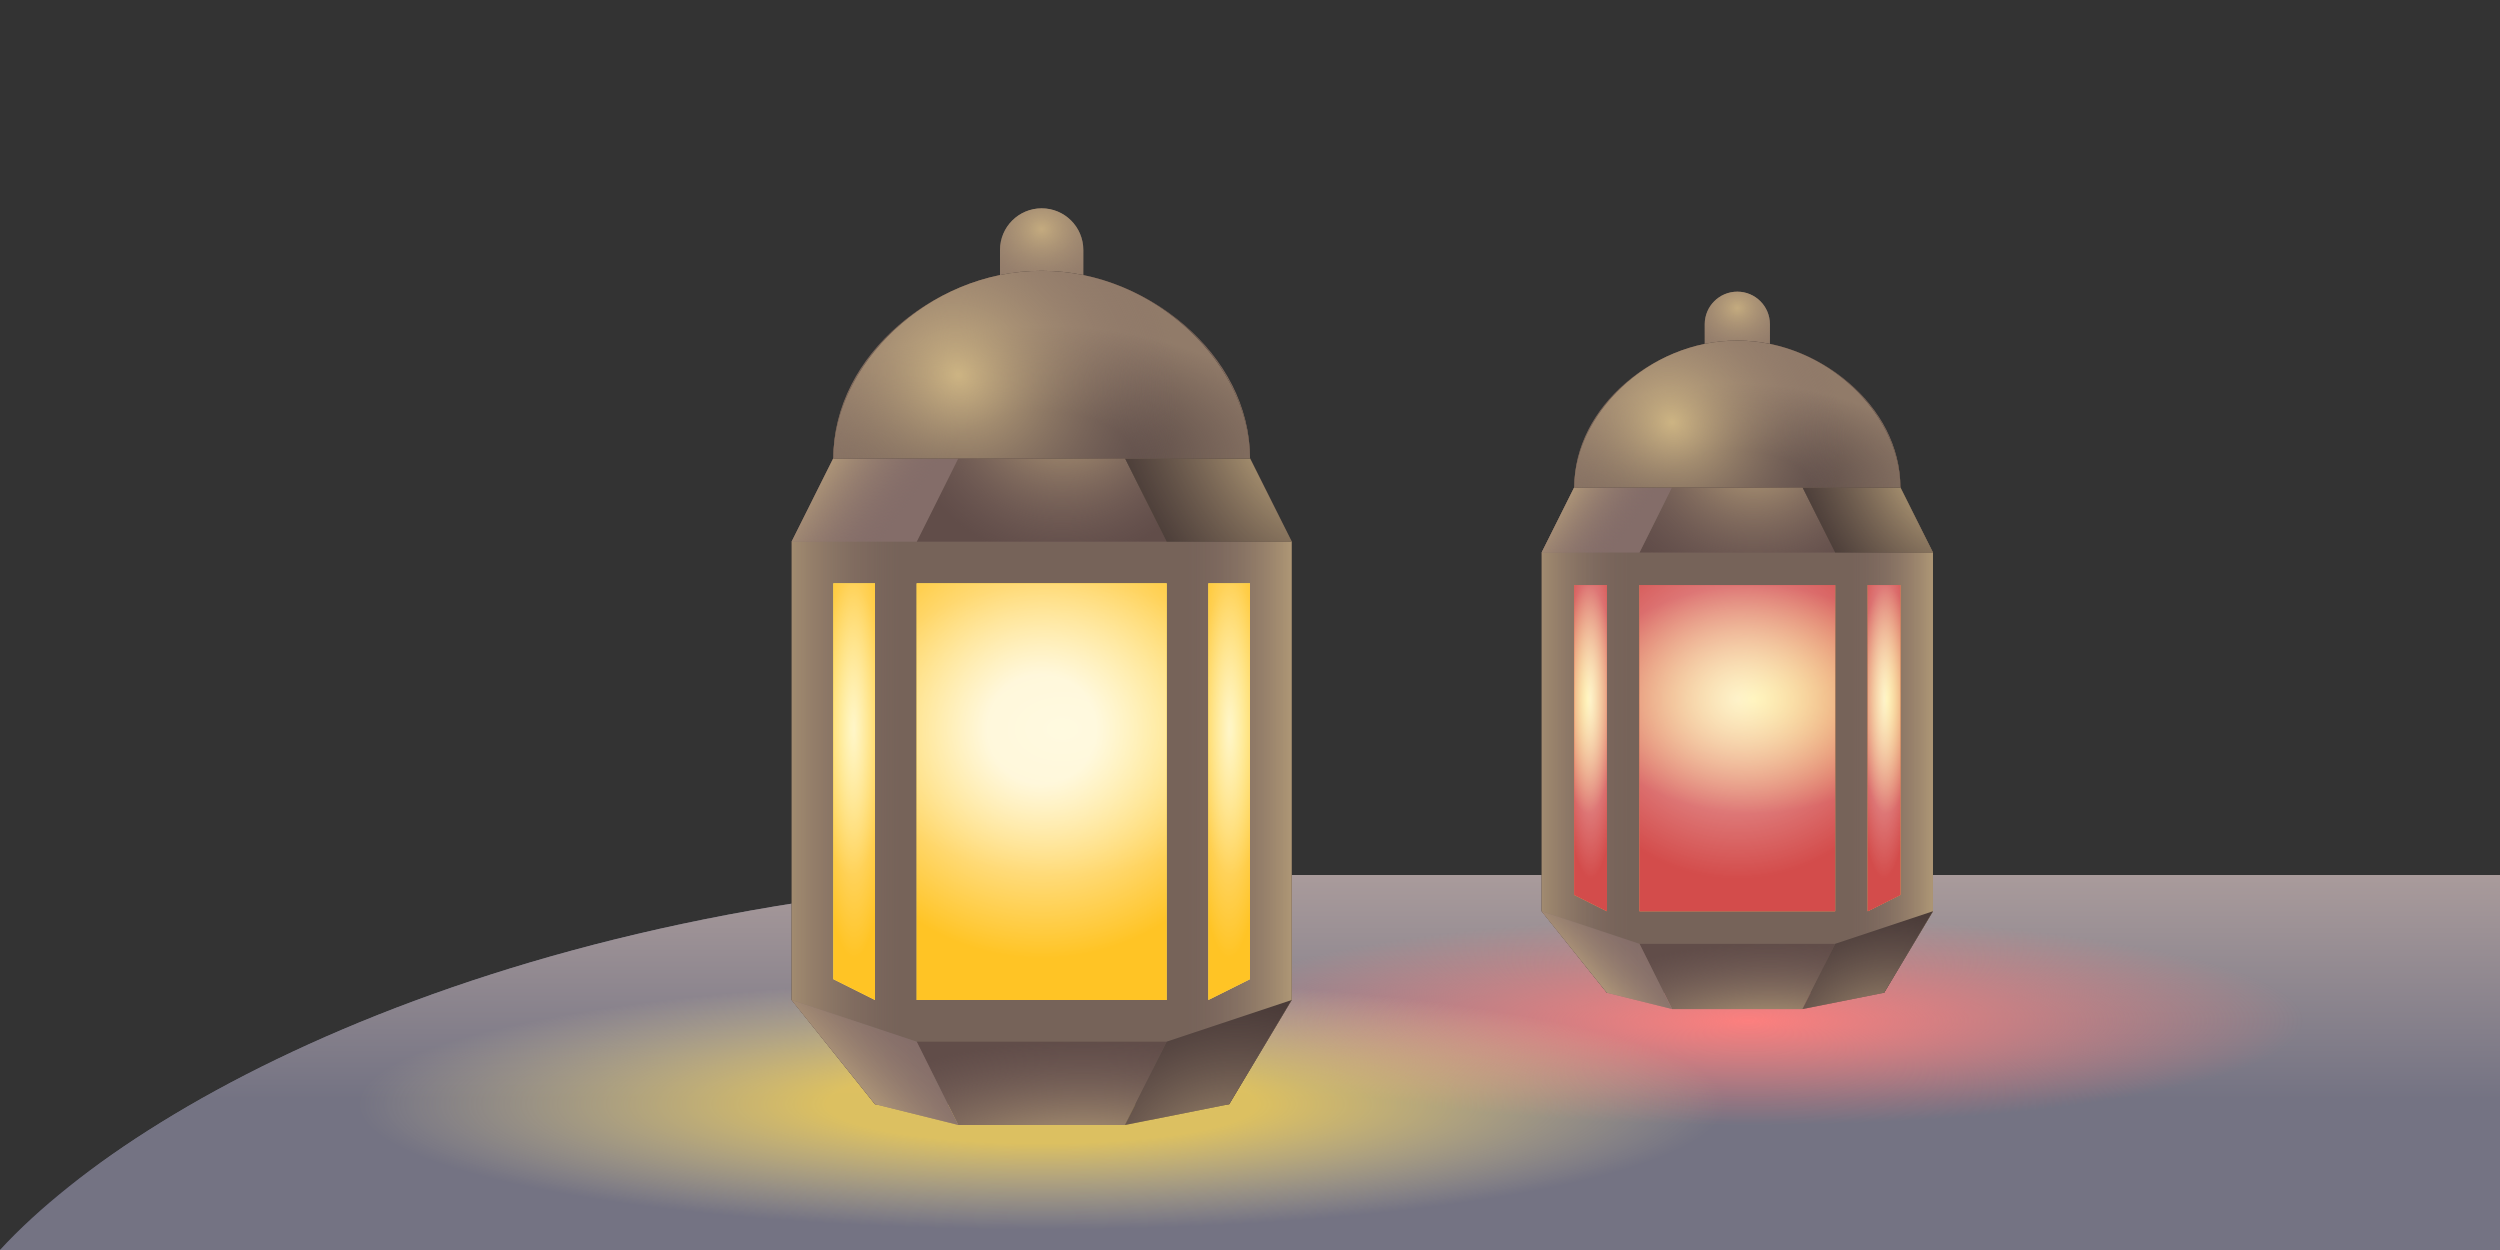
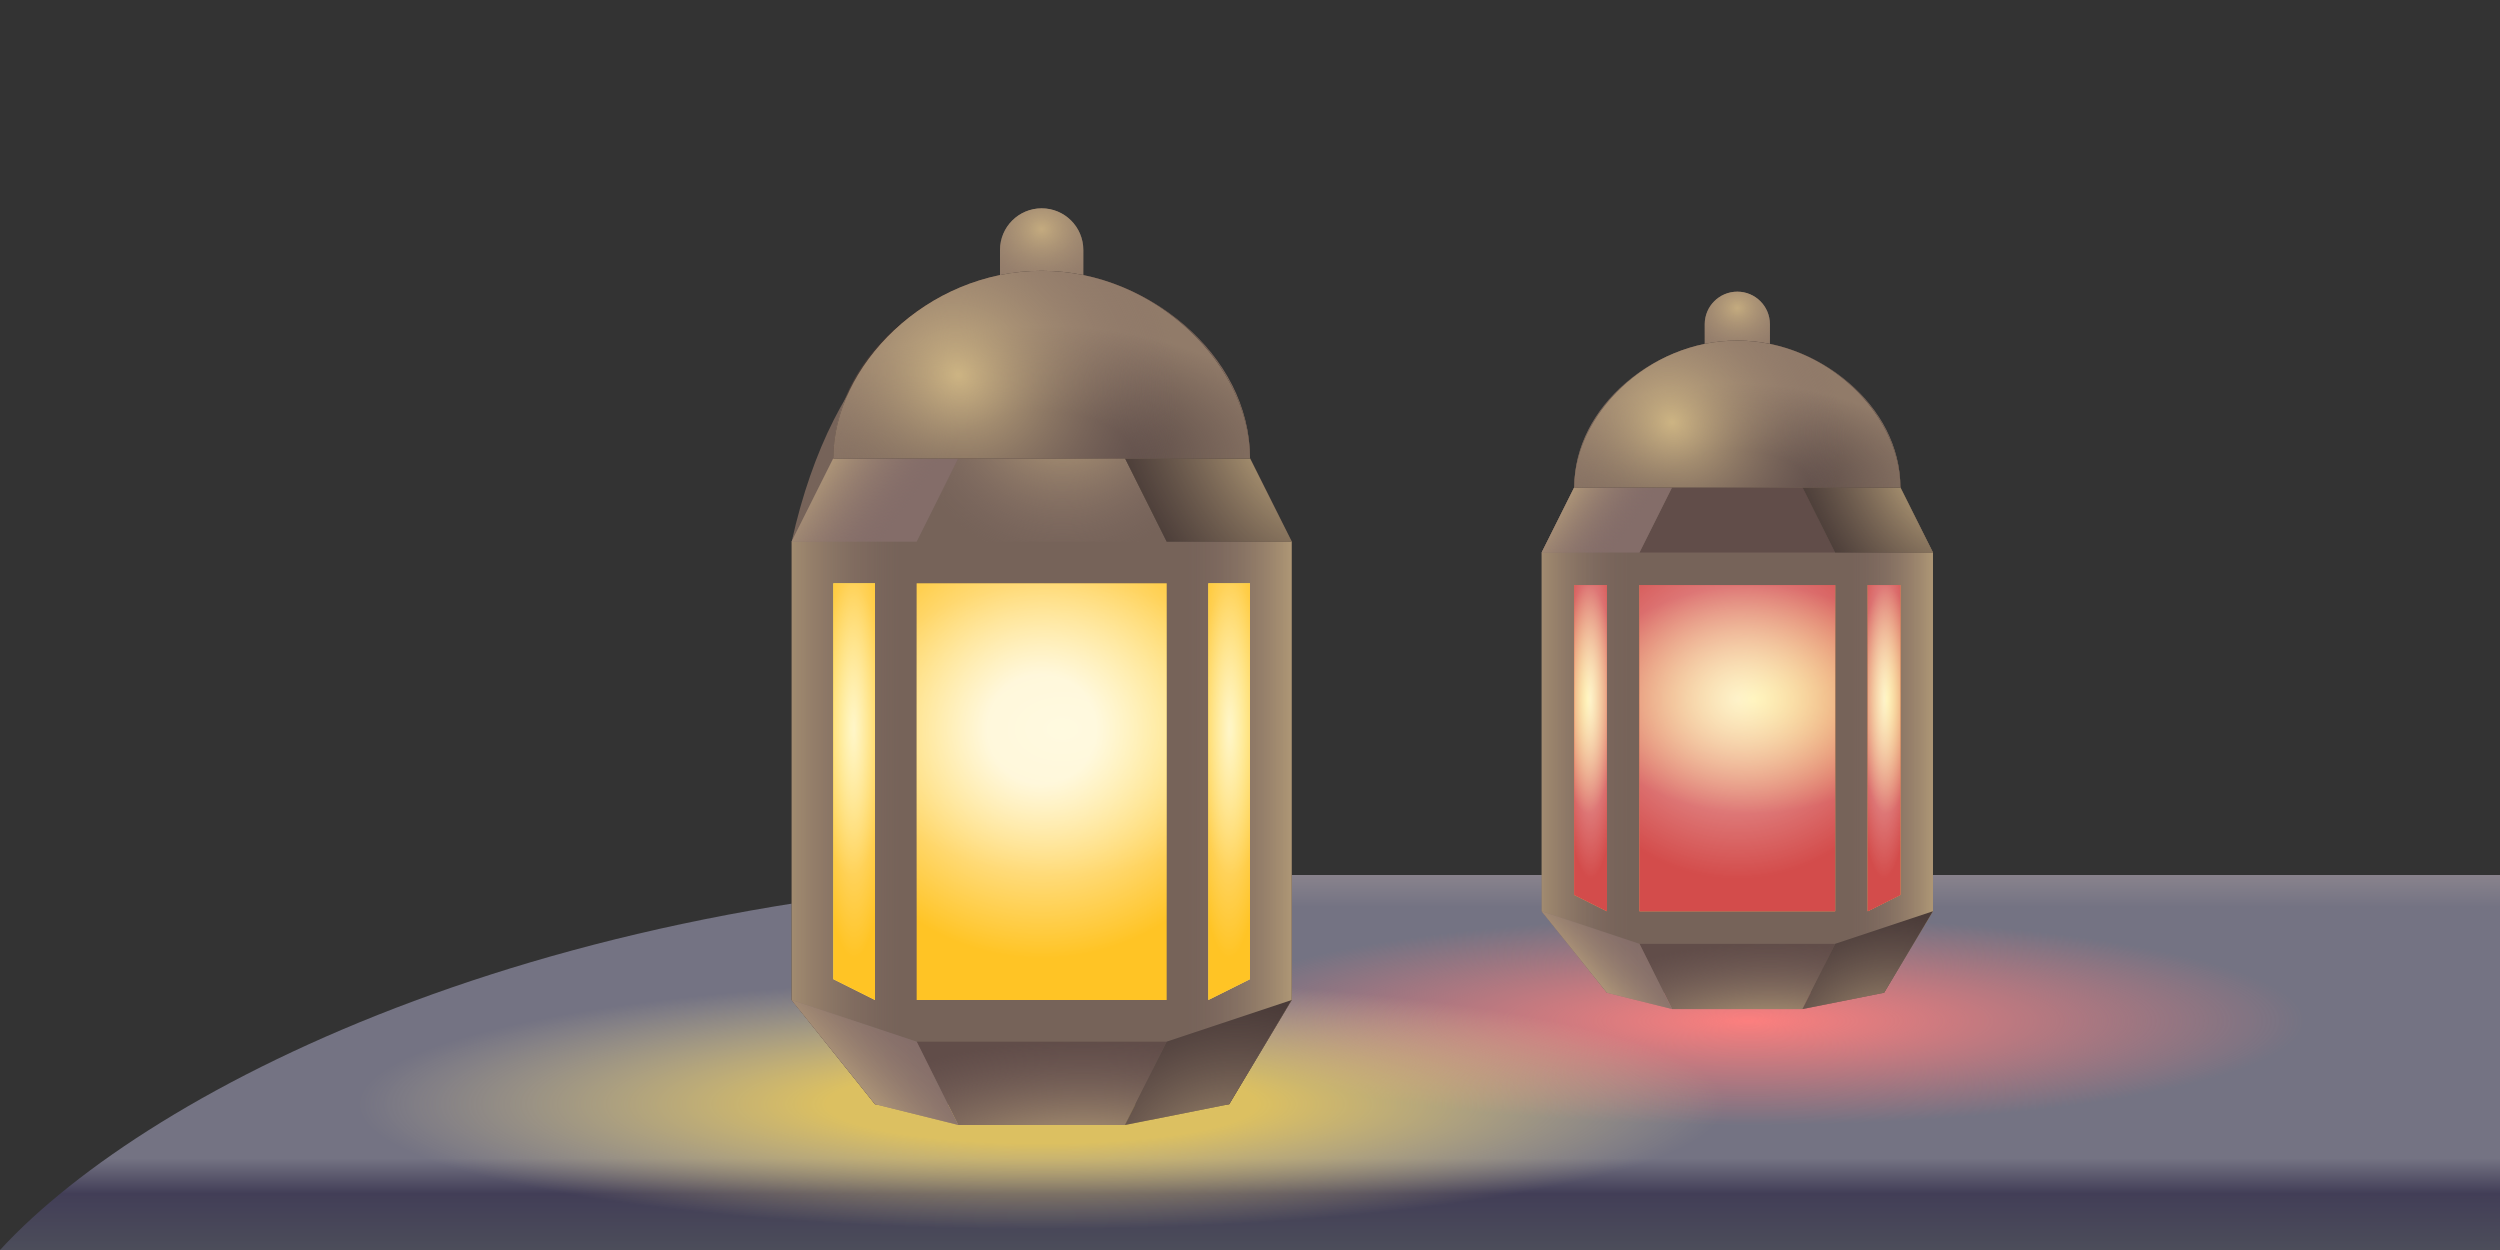
<svg xmlns="http://www.w3.org/2000/svg" viewBox="0 0 240 120" fill="none">
  <rect x="0" y="0" width="240" height="120" fill="#333333" stroke="none" />
  <path d="M111.724 84C54.288 84 14.483 104.25 0 120H240V84H111.724Z" fill="url(#paint0_linear_136_15459)" />
-   <path d="M111.724 84C54.288 84 14.483 104.25 0 120H240V84H111.724Z" fill="url(#paint1_linear_136_15459)" />
  <path d="M111.724 84C54.288 84 14.483 104.25 0 120H240V84H111.724Z" fill="url(#paint2_radial_136_15459)" />
  <path d="M111.724 84C54.288 84 14.483 104.25 0 120H240V84H111.724Z" fill="url(#paint3_radial_136_15459)" />
  <path d="M120 44L124 52V96L118 106H84L76 96V52L80 44C80 33.968 90 26 100 26C110 26 120 33.968 120 44Z" fill="#352A28" />
-   <path d="M120 44L124 52V96L118 106H84L76 96V52L80 44C80 33.968 90 26 100 26C110 26 120 33.968 120 44Z" fill="#766359" />
+   <path d="M120 44L124 52V96L118 106H84L76 96V52C80 33.968 90 26 100 26C110 26 120 33.968 120 44Z" fill="#766359" />
  <path d="M120 44L124 52V96L118 106H84L76 96V52L80 44C80 33.968 90 26 100 26C110 26 120 33.968 120 44Z" fill="url(#paint4_linear_136_15459)" />
  <path d="M120 44L124 52V96L118 106H84L76 96V52L80 44C80 33.968 90 26 100 26C110 26 120 33.968 120 44Z" fill="url(#paint5_linear_136_15459)" />
-   <rect x="88" y="56" width="24" height="40" fill="#FFE662" />
  <rect x="88" y="56" width="24" height="40" fill="url(#paint6_radial_136_15459)" />
  <rect x="88" y="56" width="24" height="40" fill="url(#paint7_radial_136_15459)" />
-   <path d="M88 52H112L108 44H92L88 52Z" fill="#614D49" />
  <path d="M88 52H112L108 44H92L88 52Z" fill="url(#paint8_radial_136_15459)" />
  <path d="M112 52H124L120 44H108L112 52Z" fill="#352A28" />
  <path d="M112 52H124L120 44H108L112 52Z" fill="url(#paint9_radial_136_15459)" />
  <path d="M88 52H76L80 44H92L88 52Z" fill="#846D69" />
  <path d="M88 52H76L80 44H92L88 52Z" fill="url(#paint10_linear_136_15459)" />
  <path d="M88 100H112L108 108H92L88 100Z" fill="#614D49" />
  <path d="M88 100H112L108 108H92L88 100Z" fill="url(#paint11_radial_136_15459)" />
  <path d="M112 100L124 96L118 106L108 108L112 100Z" fill="#4A3B38" />
  <path d="M112 100L124 96L118 106L108 108L112 100Z" fill="url(#paint12_radial_136_15459)" />
  <path d="M96 24V30H104V24C104 21.791 102.209 20 100 20C97.791 20 96 21.791 96 24Z" fill="#917B69" />
  <path d="M96 24V30H104V24C104 21.791 102.209 20 100 20C97.791 20 96 21.791 96 24Z" fill="url(#paint13_radial_136_15459)" />
  <path d="M88 100L76 96L84 106L92 108L88 100Z" fill="#846D69" />
  <path d="M88 100L76 96L84 106L92 108L88 100Z" fill="url(#paint14_linear_136_15459)" />
  <path d="M116 56H120V94L116 96V56Z" fill="#FFE662" />
  <path d="M116 56H120V94L116 96V56Z" fill="url(#paint15_radial_136_15459)" />
  <path d="M116 56H120V94L116 96V56Z" fill="url(#paint16_radial_136_15459)" />
  <path d="M84 56H80V94L84 96V56Z" fill="#FFE662" />
  <path d="M84 56H80V94L84 96V56Z" fill="url(#paint17_radial_136_15459)" />
  <path d="M84 56H80V94L84 96V56Z" fill="url(#paint18_radial_136_15459)" />
  <path d="M120 44H80C80 35.163 88.954 26 100 26C111.046 26 120 35.163 120 44Z" fill="#352A28" />
  <path d="M120 44H80C80 35.163 88.954 26 100 26C111.046 26 120 35.163 120 44Z" fill="#917B69" />
  <path d="M120 44H80C80 35.163 88.954 26 100 26C111.046 26 120 35.163 120 44Z" fill="url(#paint19_radial_136_15459)" />
  <path d="M120 44H80C80 35.163 88.954 26 100 26C111.046 26 120 35.163 120 44Z" fill="url(#paint20_radial_136_15459)" />
-   <path d="M182.435 46.783L185.565 53.044V87.478L180.87 95.304H154.261L148 87.478V53.044L151.13 46.783C151.13 38.932 158.957 32.696 166.783 32.696C174.609 32.696 182.435 38.932 182.435 46.783Z" fill="#352A28" />
  <path d="M182.435 46.783L185.565 53.044V87.478L180.87 95.304H154.261L148 87.478V53.044L151.13 46.783C151.13 38.932 158.957 32.696 166.783 32.696C174.609 32.696 182.435 38.932 182.435 46.783Z" fill="#766359" />
  <path d="M182.435 46.783L185.565 53.044V87.478L180.87 95.304H154.261L148 87.478V53.044L151.13 46.783C151.13 38.932 158.957 32.696 166.783 32.696C174.609 32.696 182.435 38.932 182.435 46.783Z" fill="url(#paint21_linear_136_15459)" />
  <path d="M182.435 46.783L185.565 53.044V87.478L180.87 95.304H154.261L148 87.478V53.044L151.13 46.783C151.13 38.932 158.957 32.696 166.783 32.696C174.609 32.696 182.435 38.932 182.435 46.783Z" fill="url(#paint22_linear_136_15459)" />
  <rect x="157.391" y="56.174" width="18.783" height="31.304" fill="#FFE662" />
  <rect x="157.391" y="56.174" width="18.783" height="31.304" fill="#D34C4B" />
  <rect x="157.391" y="56.174" width="18.783" height="31.304" fill="url(#paint23_radial_136_15459)" />
  <rect x="157.391" y="56.174" width="18.783" height="31.304" fill="url(#paint24_radial_136_15459)" />
  <path d="M157.391 53.044H176.174L173.044 46.783H160.522L157.391 53.044Z" fill="#614D49" />
-   <path d="M157.391 53.044H176.174L173.044 46.783H160.522L157.391 53.044Z" fill="url(#paint25_radial_136_15459)" />
  <path d="M176.174 53.044H185.565L182.435 46.783H173.043L176.174 53.044Z" fill="#352A28" />
  <path d="M176.174 53.044H185.565L182.435 46.783H173.043L176.174 53.044Z" fill="url(#paint26_radial_136_15459)" />
  <path d="M157.391 53.044H148L151.13 46.783H160.522L157.391 53.044Z" fill="#846D69" />
  <path d="M157.391 53.044H148L151.13 46.783H160.522L157.391 53.044Z" fill="url(#paint27_linear_136_15459)" />
  <path d="M157.391 90.609H176.174L173.044 96.87H160.522L157.391 90.609Z" fill="#614D49" />
  <path d="M157.391 90.609H176.174L173.044 96.87H160.522L157.391 90.609Z" fill="url(#paint28_radial_136_15459)" />
  <path d="M176.174 90.609L185.565 87.478L180.87 95.304L173.043 96.87L176.174 90.609Z" fill="#4A3B38" />
  <path d="M176.174 90.609L185.565 87.478L180.87 95.304L173.043 96.87L176.174 90.609Z" fill="url(#paint29_radial_136_15459)" />
  <path d="M163.652 31.13V35.826H169.913V31.13C169.913 29.402 168.512 28 166.783 28C165.054 28 163.652 29.402 163.652 31.13Z" fill="#917B69" />
  <path d="M163.652 31.13V35.826H169.913V31.13C169.913 29.402 168.512 28 166.783 28C165.054 28 163.652 29.402 163.652 31.13Z" fill="url(#paint30_radial_136_15459)" />
  <path d="M157.391 90.609L148 87.478L154.261 95.304L160.522 96.87L157.391 90.609Z" fill="#846D69" />
  <path d="M157.391 90.609L148 87.478L154.261 95.304L160.522 96.87L157.391 90.609Z" fill="url(#paint31_linear_136_15459)" />
  <path d="M179.304 56.174H182.435V85.913L179.304 87.478V56.174Z" fill="#FFE662" />
  <path d="M179.304 56.174H182.435V85.913L179.304 87.478V56.174Z" fill="#D34C4B" />
  <path d="M179.304 56.174H182.435V85.913L179.304 87.478V56.174Z" fill="url(#paint32_radial_136_15459)" />
  <path d="M179.304 56.174H182.435V85.913L179.304 87.478V56.174Z" fill="url(#paint33_radial_136_15459)" />
  <path d="M154.261 56.174H151.13V85.913L154.261 87.478V56.174Z" fill="#FFE662" />
  <path d="M154.261 56.174H151.13V85.913L154.261 87.478V56.174Z" fill="#D34C4B" />
  <path d="M154.261 56.174H151.13V85.913L154.261 87.478V56.174Z" fill="url(#paint34_radial_136_15459)" />
  <path d="M154.261 56.174H151.13V85.913L154.261 87.478V56.174Z" fill="url(#paint35_radial_136_15459)" />
  <path d="M182.435 46.783H151.13C151.13 39.867 158.138 32.696 166.783 32.696C175.427 32.696 182.435 39.867 182.435 46.783Z" fill="#352A28" />
  <path d="M182.435 46.783H151.13C151.13 39.867 158.138 32.696 166.783 32.696C175.427 32.696 182.435 39.867 182.435 46.783Z" fill="#917B69" />
  <path d="M182.435 46.783H151.13C151.13 39.867 158.138 32.696 166.783 32.696C175.427 32.696 182.435 39.867 182.435 46.783Z" fill="url(#paint36_radial_136_15459)" />
  <path d="M182.435 46.783H151.13C151.13 39.867 158.138 32.696 166.783 32.696C175.427 32.696 182.435 39.867 182.435 46.783Z" fill="url(#paint37_radial_136_15459)" />
  <defs>
    <linearGradient id="paint0_linear_136_15459" x1="120" y1="77.077" x2="120" y2="120" gradientUnits="userSpaceOnUse">
      <stop stop-color="#B8A6A2" />
      <stop offset="0.233" stop-color="#747383" />
      <stop offset="0.795" stop-color="#747383" />
      <stop offset="0.874" stop-color="#423E57" />
      <stop offset="1" stop-color="#4C4D5A" />
    </linearGradient>
    <linearGradient id="paint1_linear_136_15459" x1="120" y1="78" x2="120" y2="114" gradientUnits="userSpaceOnUse">
      <stop stop-color="#B8A6A2" />
      <stop offset="0.764" stop-color="#747383" />
    </linearGradient>
    <radialGradient id="paint2_radial_136_15459" cx="0" cy="0" r="1" gradientUnits="userSpaceOnUse" gradientTransform="translate(168 98) rotate(90) scale(10 53.5)">
      <stop stop-color="#FC7F7E" />
      <stop offset="1" stop-color="#FF7D7C" stop-opacity="0" />
    </radialGradient>
    <radialGradient id="paint3_radial_136_15459" cx="0" cy="0" r="1" gradientUnits="userSpaceOnUse" gradientTransform="translate(100 106) rotate(90) scale(12 65.5)">
      <stop offset="0.312" stop-color="#FFDA55" stop-opacity="0.75" />
      <stop offset="1" stop-color="#FFEBA4" stop-opacity="0" />
    </radialGradient>
    <linearGradient id="paint4_linear_136_15459" x1="72" y1="72" x2="94" y2="72" gradientUnits="userSpaceOnUse">
      <stop stop-color="#CDB483" stop-opacity="0.9" />
      <stop offset="0.659" stop-color="#846D69" stop-opacity="0" />
    </linearGradient>
    <linearGradient id="paint5_linear_136_15459" x1="126" y1="72" x2="114" y2="72" gradientUnits="userSpaceOnUse">
      <stop stop-color="#CDB483" stop-opacity="0.9" />
      <stop offset="1" stop-color="#846D69" stop-opacity="0" />
    </linearGradient>
    <radialGradient id="paint6_radial_136_15459" cx="0" cy="0" r="1" gradientUnits="userSpaceOnUse" gradientTransform="translate(102 70) rotate(-90) scale(14 20.75)">
      <stop stop-color="#FFE662" />
      <stop offset="1" stop-color="#FFC425" />
    </radialGradient>
    <radialGradient id="paint7_radial_136_15459" cx="0" cy="0" r="1" gradientUnits="userSpaceOnUse" gradientTransform="translate(100 70) rotate(90) scale(22)">
      <stop offset="0.238" stop-color="white" stop-opacity="0.8" />
      <stop offset="1" stop-color="white" stop-opacity="0" />
    </radialGradient>
    <radialGradient id="paint8_radial_136_15459" cx="0" cy="0" r="1" gradientUnits="userSpaceOnUse" gradientTransform="translate(102 38) rotate(57.995) scale(18.868)">
      <stop stop-color="#CDB483" />
      <stop offset="0.841" stop-color="#846D69" stop-opacity="0" />
    </radialGradient>
    <radialGradient id="paint9_radial_136_15459" cx="0" cy="0" r="1" gradientUnits="userSpaceOnUse" gradientTransform="translate(124 42) rotate(150.945) scale(20.591 31.644)">
      <stop stop-color="#CDB483" />
      <stop offset="1" stop-color="#846D69" stop-opacity="0" />
    </radialGradient>
    <linearGradient id="paint10_linear_136_15459" x1="78" y1="42" x2="87.711" y2="49.121" gradientUnits="userSpaceOnUse">
      <stop stop-color="#CDB483" />
      <stop offset="0.925" stop-color="#846D69" stop-opacity="0" />
    </linearGradient>
    <radialGradient id="paint11_radial_136_15459" cx="0" cy="0" r="1" gradientUnits="userSpaceOnUse" gradientTransform="translate(104 112) rotate(-90) scale(12 29)">
      <stop stop-color="#CDB483" />
      <stop offset="1" stop-color="#846D69" stop-opacity="0" />
    </radialGradient>
    <radialGradient id="paint12_radial_136_15459" cx="0" cy="0" r="1" gradientUnits="userSpaceOnUse" gradientTransform="translate(118.667 114) rotate(-90) scale(18 19.333)">
      <stop stop-color="#CDB483" />
      <stop offset="1" stop-color="#846D69" stop-opacity="0" />
    </radialGradient>
    <radialGradient id="paint13_radial_136_15459" cx="0" cy="0" r="1" gradientUnits="userSpaceOnUse" gradientTransform="translate(100 22) rotate(90) scale(8 9)">
      <stop stop-color="#C4AB7F" />
      <stop offset="1" stop-color="#846D69" stop-opacity="0" />
    </radialGradient>
    <linearGradient id="paint14_linear_136_15459" x1="78.555" y1="104.333" x2="86.378" y2="96.829" gradientUnits="userSpaceOnUse">
      <stop stop-color="#CDB483" />
      <stop offset="1" stop-color="#846D69" stop-opacity="0" />
    </linearGradient>
    <radialGradient id="paint15_radial_136_15459" cx="0" cy="0" r="1" gradientUnits="userSpaceOnUse" gradientTransform="translate(118.333 70) rotate(-90) scale(14 3.458)">
      <stop stop-color="#FFE662" />
      <stop offset="1" stop-color="#FFC425" />
    </radialGradient>
    <radialGradient id="paint16_radial_136_15459" cx="0" cy="0" r="1" gradientUnits="userSpaceOnUse" gradientTransform="translate(118 70) rotate(90) scale(22 3.667)">
      <stop stop-color="white" stop-opacity="0.66" />
      <stop offset="1" stop-color="white" stop-opacity="0" />
    </radialGradient>
    <radialGradient id="paint17_radial_136_15459" cx="0" cy="0" r="1" gradientUnits="userSpaceOnUse" gradientTransform="translate(81.667 70) rotate(-90) scale(14 3.458)">
      <stop stop-color="#FFE662" />
      <stop offset="1" stop-color="#FFC425" />
    </radialGradient>
    <radialGradient id="paint18_radial_136_15459" cx="0" cy="0" r="1" gradientUnits="userSpaceOnUse" gradientTransform="translate(82 70) rotate(90) scale(22 3.667)">
      <stop stop-color="white" stop-opacity="0.66" />
      <stop offset="1" stop-color="white" stop-opacity="0" />
    </radialGradient>
    <radialGradient id="paint19_radial_136_15459" cx="0" cy="0" r="1" gradientUnits="userSpaceOnUse" gradientTransform="translate(100 44) rotate(-90) scale(16 31.5)">
      <stop offset="0.281" stop-color="#5F4E49" />
      <stop offset="0.797" stop-color="#5F4E49" stop-opacity="0" />
    </radialGradient>
    <radialGradient id="paint20_radial_136_15459" cx="0" cy="0" r="1" gradientUnits="userSpaceOnUse" gradientTransform="translate(92 36) rotate(33.69) scale(21.633 19.969)">
      <stop stop-color="#CDB483" />
      <stop offset="1" stop-color="#846D69" stop-opacity="0" />
    </radialGradient>
    <linearGradient id="paint21_linear_136_15459" x1="144.87" y1="68.696" x2="162.087" y2="68.696" gradientUnits="userSpaceOnUse">
      <stop stop-color="#CDB483" stop-opacity="0.9" />
      <stop offset="0.659" stop-color="#846D69" stop-opacity="0" />
    </linearGradient>
    <linearGradient id="paint22_linear_136_15459" x1="187.13" y1="68.696" x2="177.739" y2="68.696" gradientUnits="userSpaceOnUse">
      <stop stop-color="#CDB483" stop-opacity="0.9" />
      <stop offset="1" stop-color="#846D69" stop-opacity="0" />
    </linearGradient>
    <radialGradient id="paint23_radial_136_15459" cx="0" cy="0" r="1" gradientUnits="userSpaceOnUse" gradientTransform="translate(168.348 67.13) rotate(-90) scale(10.957 16.239)">
      <stop stop-color="#FFE662" />
      <stop offset="1" stop-color="#D34C4B" />
    </radialGradient>
    <radialGradient id="paint24_radial_136_15459" cx="0" cy="0" r="1" gradientUnits="userSpaceOnUse" gradientTransform="translate(166.783 67.13) rotate(90) scale(17.217)">
      <stop stop-color="white" stop-opacity="0.66" />
      <stop offset="1" stop-color="white" stop-opacity="0" />
    </radialGradient>
    <radialGradient id="paint25_radial_136_15459" cx="0" cy="0" r="1" gradientUnits="userSpaceOnUse" gradientTransform="translate(168.348 42.087) rotate(57.995) scale(14.766)">
      <stop stop-color="#CDB483" />
      <stop offset="1" stop-color="#846D69" stop-opacity="0" />
    </radialGradient>
    <radialGradient id="paint26_radial_136_15459" cx="0" cy="0" r="1" gradientUnits="userSpaceOnUse" gradientTransform="translate(185.565 45.217) rotate(150.945) scale(16.115 24.765)">
      <stop stop-color="#CDB483" />
      <stop offset="1" stop-color="#846D69" stop-opacity="0" />
    </radialGradient>
    <linearGradient id="paint27_linear_136_15459" x1="149.565" y1="45.217" x2="157.165" y2="50.79" gradientUnits="userSpaceOnUse">
      <stop stop-color="#CDB483" />
      <stop offset="0.925" stop-color="#846D69" stop-opacity="0" />
    </linearGradient>
    <radialGradient id="paint28_radial_136_15459" cx="0" cy="0" r="1" gradientUnits="userSpaceOnUse" gradientTransform="translate(169.913 100) rotate(-90) scale(9.391 22.696)">
      <stop stop-color="#CDB483" />
      <stop offset="1" stop-color="#846D69" stop-opacity="0" />
    </radialGradient>
    <radialGradient id="paint29_radial_136_15459" cx="0" cy="0" r="1" gradientUnits="userSpaceOnUse" gradientTransform="translate(181.391 101.565) rotate(-90) scale(14.087 15.13)">
      <stop stop-color="#CDB483" />
      <stop offset="1" stop-color="#846D69" stop-opacity="0" />
    </radialGradient>
    <radialGradient id="paint30_radial_136_15459" cx="0" cy="0" r="1" gradientUnits="userSpaceOnUse" gradientTransform="translate(166.783 29.565) rotate(90) scale(6.261 7.043)">
      <stop stop-color="#C4AB7F" />
      <stop offset="1" stop-color="#846D69" stop-opacity="0" />
    </radialGradient>
    <linearGradient id="paint31_linear_136_15459" x1="150" y1="94" x2="156.122" y2="88.127" gradientUnits="userSpaceOnUse">
      <stop stop-color="#CDB483" />
      <stop offset="1" stop-color="#846D69" stop-opacity="0" />
    </linearGradient>
    <radialGradient id="paint32_radial_136_15459" cx="0" cy="0" r="1" gradientUnits="userSpaceOnUse" gradientTransform="translate(181.13 67.13) rotate(-90) scale(10.957 2.707)">
      <stop stop-color="#FFE662" />
      <stop offset="1" stop-color="#D34C4B" />
    </radialGradient>
    <radialGradient id="paint33_radial_136_15459" cx="0" cy="0" r="1" gradientUnits="userSpaceOnUse" gradientTransform="translate(180.87 67.13) rotate(90) scale(17.217 2.87)">
      <stop stop-color="white" stop-opacity="0.66" />
      <stop offset="1" stop-color="white" stop-opacity="0" />
    </radialGradient>
    <radialGradient id="paint34_radial_136_15459" cx="0" cy="0" r="1" gradientUnits="userSpaceOnUse" gradientTransform="translate(152.435 67.13) rotate(-90) scale(10.957 2.707)">
      <stop stop-color="#FFE662" />
      <stop offset="1" stop-color="#D34C4B" />
    </radialGradient>
    <radialGradient id="paint35_radial_136_15459" cx="0" cy="0" r="1" gradientUnits="userSpaceOnUse" gradientTransform="translate(152.696 67.13) rotate(90) scale(17.217 2.87)">
      <stop stop-color="white" stop-opacity="0.66" />
      <stop offset="1" stop-color="white" stop-opacity="0" />
    </radialGradient>
    <radialGradient id="paint36_radial_136_15459" cx="0" cy="0" r="1" gradientUnits="userSpaceOnUse" gradientTransform="translate(166.783 46.783) rotate(-90) scale(12.522 24.652)">
      <stop offset="0.281" stop-color="#5F4E49" />
      <stop offset="0.797" stop-color="#5F4E49" stop-opacity="0" />
    </radialGradient>
    <radialGradient id="paint37_radial_136_15459" cx="0" cy="0" r="1" gradientUnits="userSpaceOnUse" gradientTransform="translate(160.522 40.522) rotate(33.69) scale(16.93 15.628)">
      <stop stop-color="#CDB483" />
      <stop offset="1" stop-color="#846D69" stop-opacity="0" />
    </radialGradient>
  </defs>
</svg>